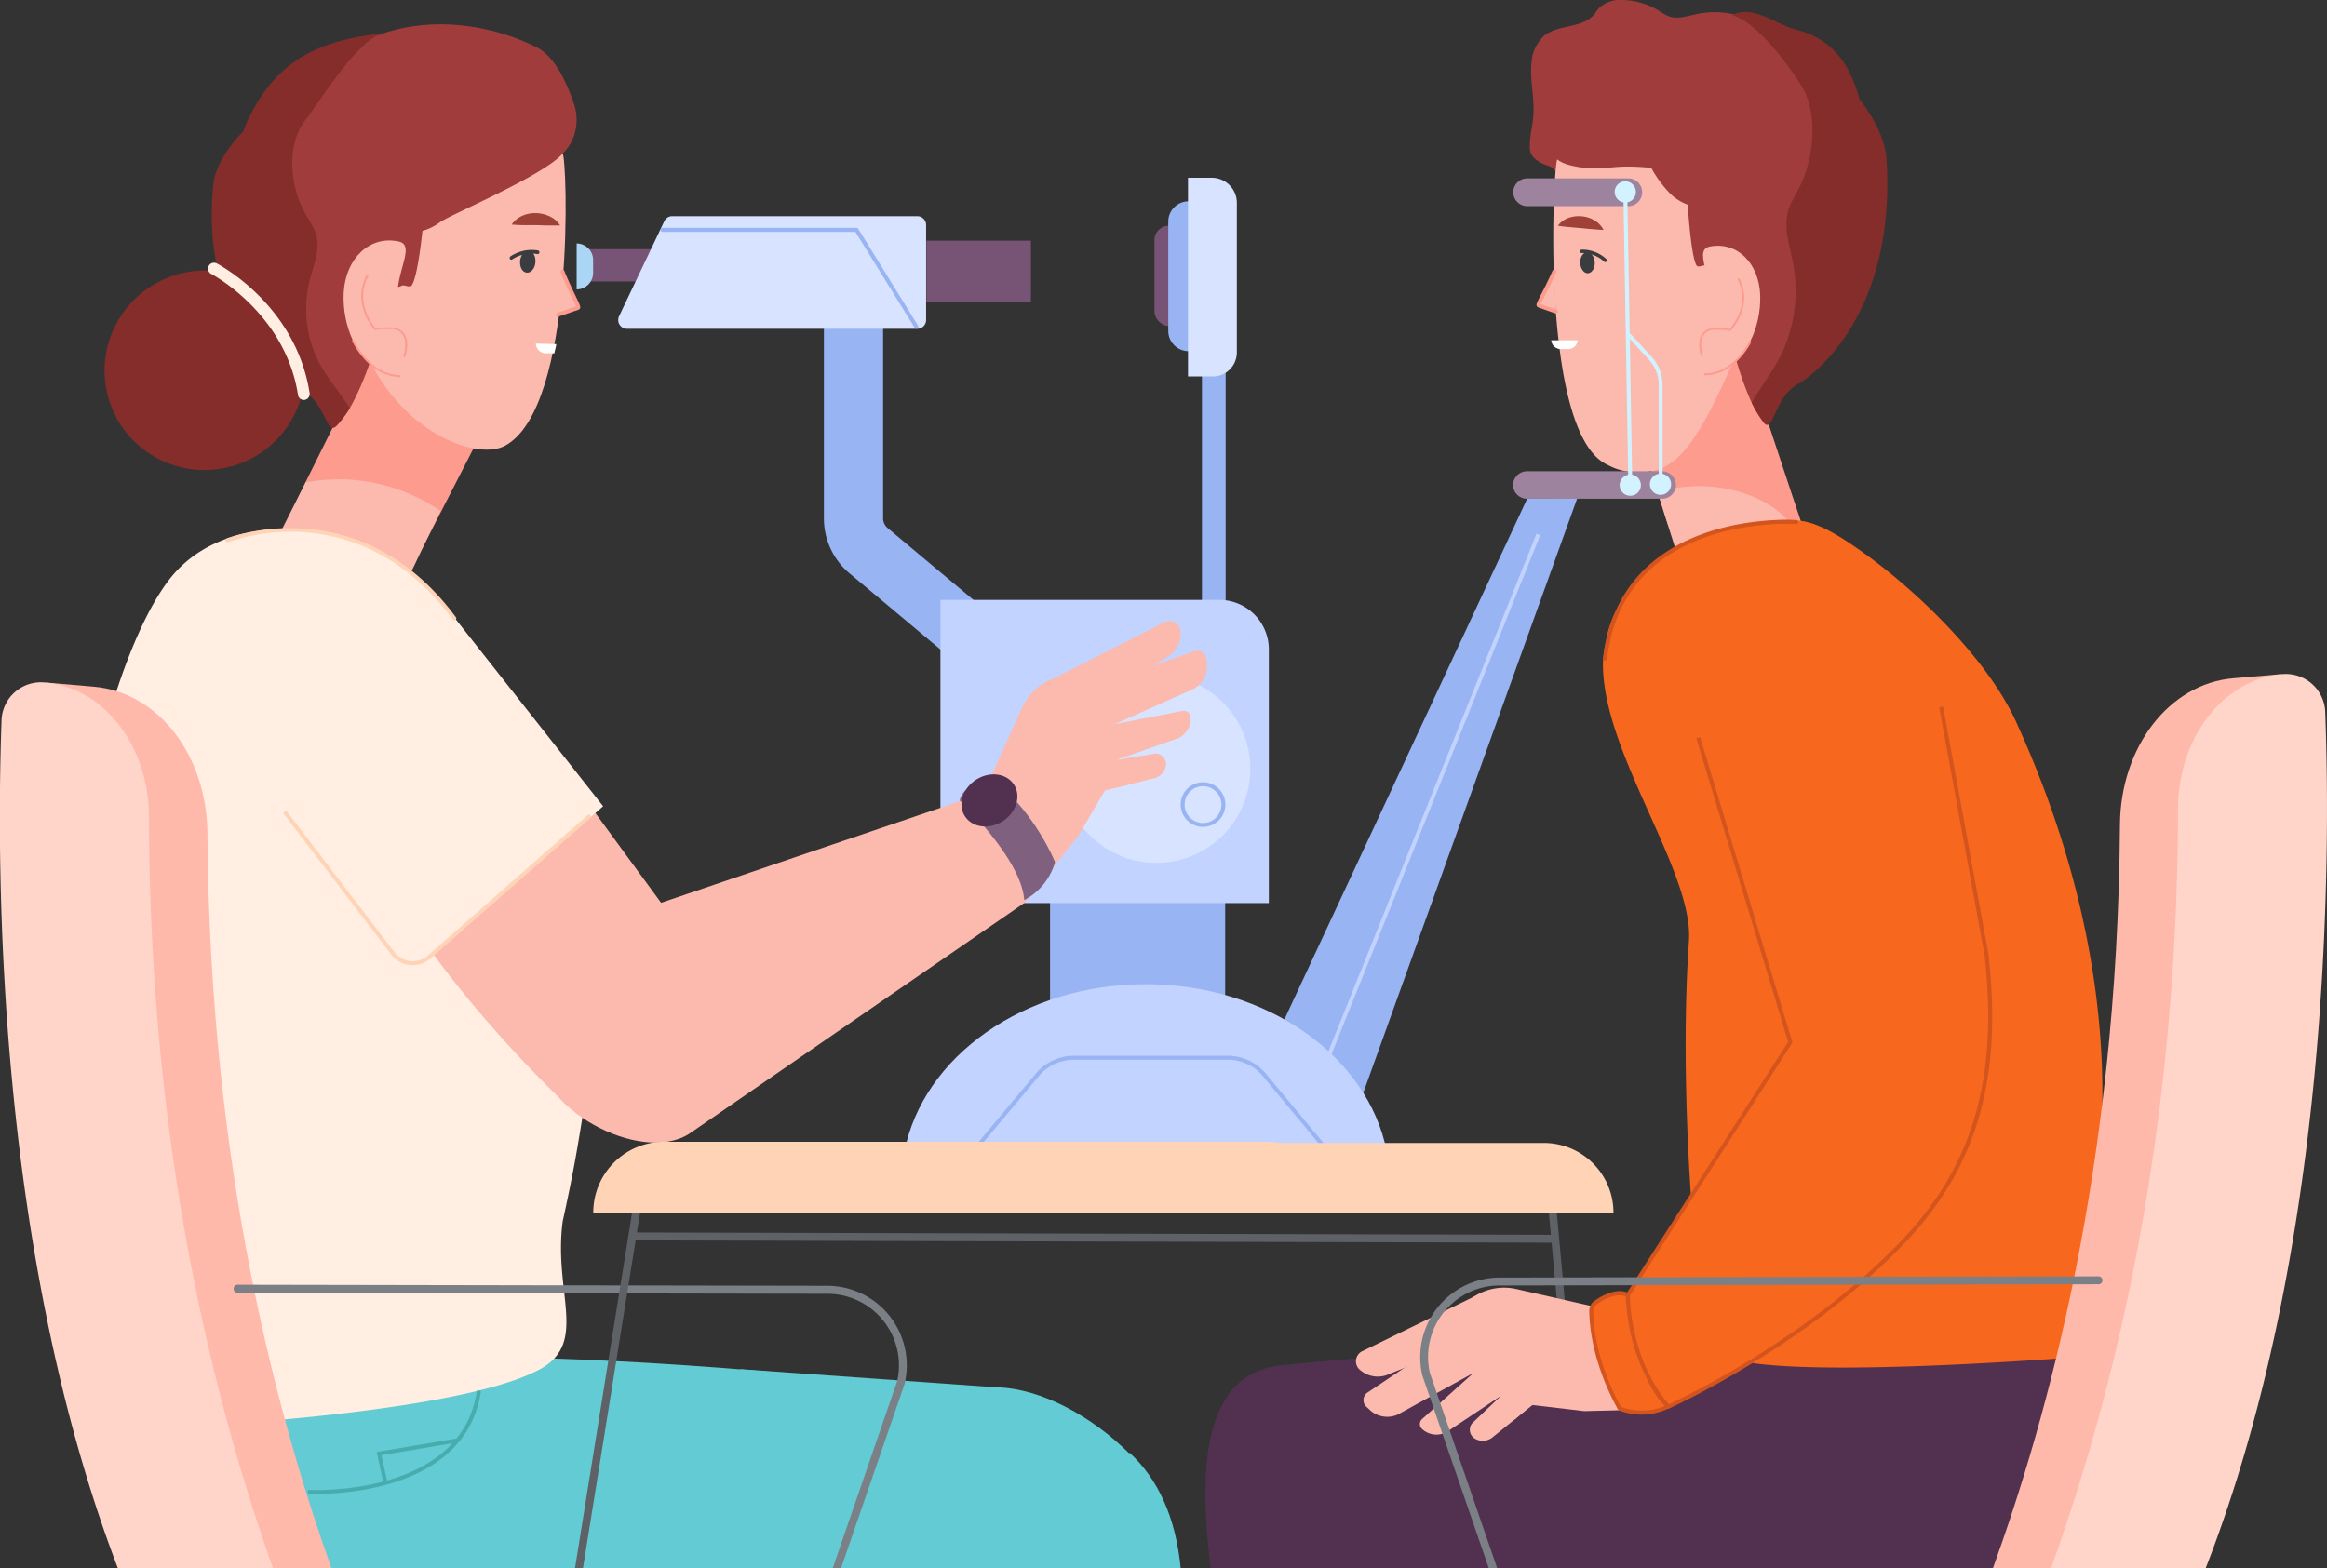
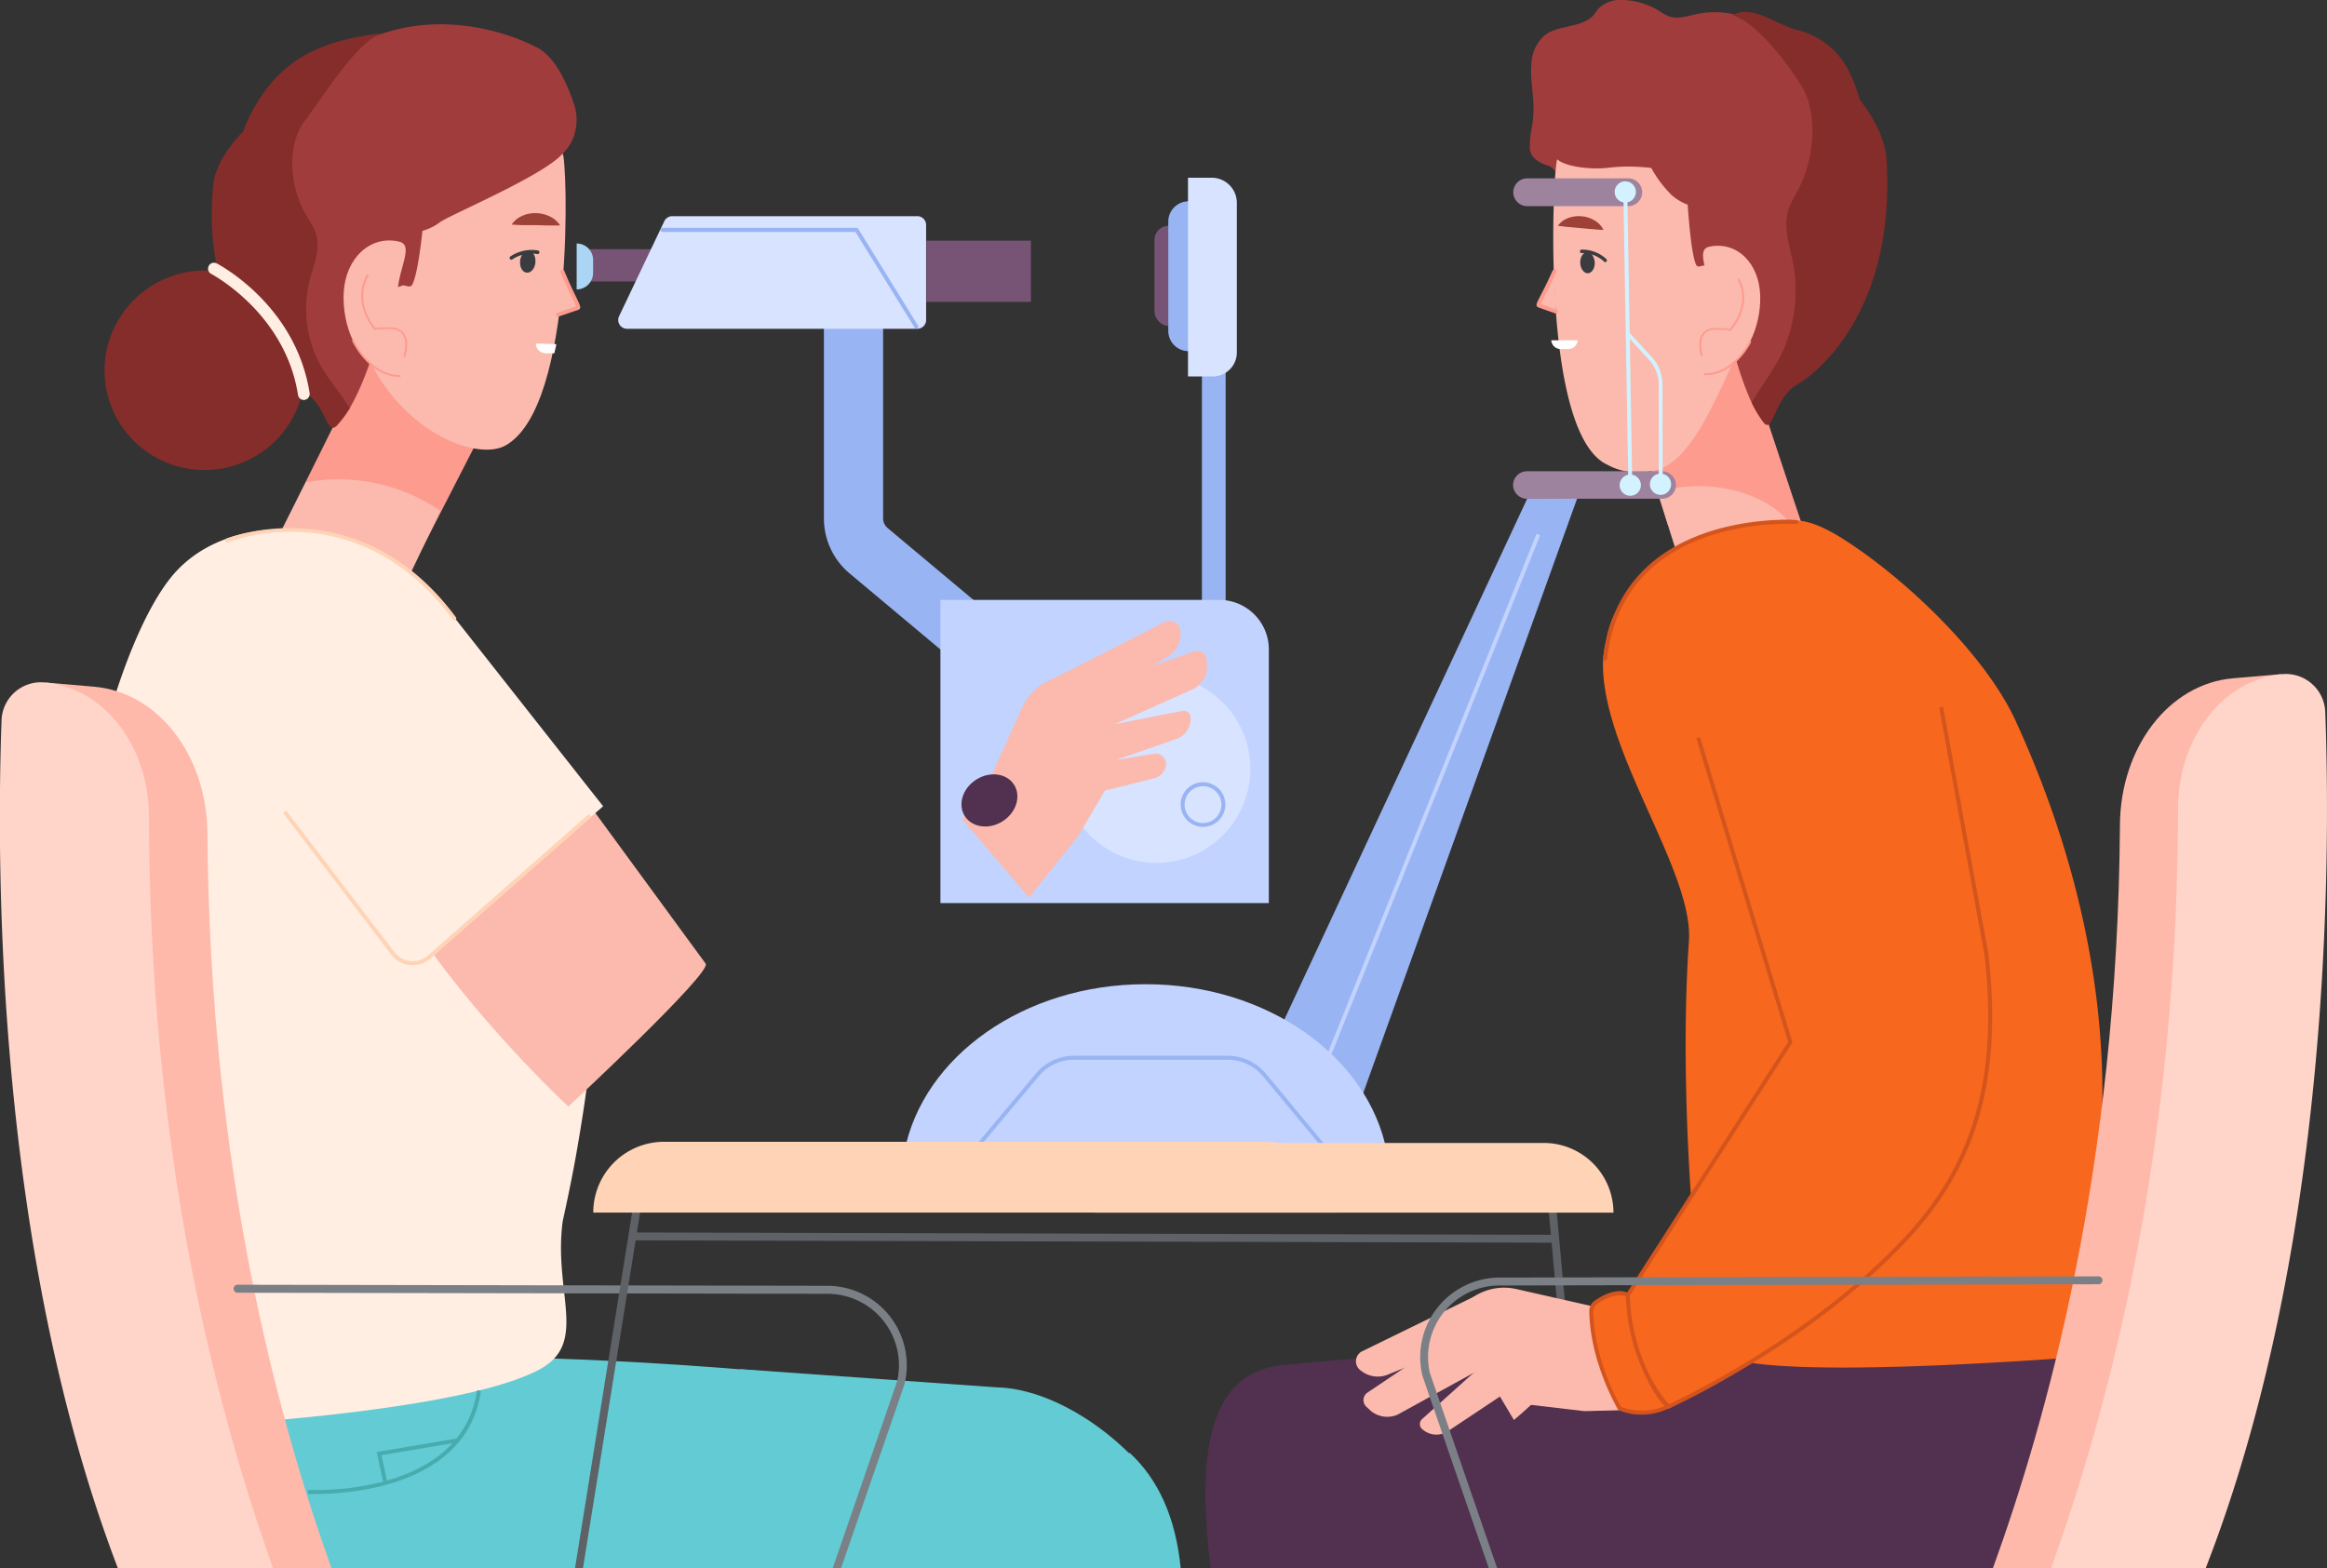
<svg xmlns="http://www.w3.org/2000/svg" id="_1" data-name="1" viewBox="0 0 438.76 295.75">
  <rect x="0" y="0" width="438.76" height="295.75" fill="#333333" stroke="none" />
  <defs>
    <style>.cls-1{fill:#99b4f2;}.cls-2{fill:#775476;}.cls-3{fill:#c2d3ff;}.cls-4{fill:#d7e3ff;}.cls-5{fill:#a03c3c;}.cls-6{fill:#fd9b8e;}.cls-7{fill:#fbbaad;}.cls-8{fill:#fff;}.cls-9{fill:#842d2a;}.cls-10{fill:#9e4137;}.cls-11{fill:#3a3c3f;}.cls-12{fill:#51314f;}.cls-13{fill:#62cbd3;}.cls-14{fill:#ffeee1;}.cls-15{fill:#7f617f;}.cls-16{fill:#ffb9ab;}.cls-17{fill:#ffd5ca;}.cls-18{fill:#48acaf;}.cls-19{fill:#7b8087;}.cls-20{fill:#ffd3b6;}.cls-21{fill:#5e6166;}.cls-22{fill:#f7671e;}.cls-23{fill:#d3541c;}.cls-24{fill:#9e839e;}.cls-25{fill:#d2f2ff;}.cls-26{fill:#abd5f4;}</style>
  </defs>
  <polygon class="cls-1" points="287.95 94.06 240.98 194.83 255.66 209.97 297.42 93.89 287.95 94.06" />
-   <rect class="cls-1" x="197.99" y="167.82" width="33.02" height="34.44" />
  <rect class="cls-1" x="226.63" y="68.01" width="4.47" height="48.67" />
  <rect class="cls-2" x="217.68" y="42.58" width="5.34" height="18.89" rx="2.67" />
  <path class="cls-1" d="M307.81,130.73h0a3.83,3.83,0,0,1-3.82-3.82V106.29a3.83,3.83,0,0,1,3.82-3.82h0a3.83,3.83,0,0,1,3.82,3.82v20.62A3.83,3.83,0,0,1,307.81,130.73Z" transform="translate(-83.71 -64.5)" />
  <path class="cls-1" d="M299.33,219.07l-55.41-46.41a13.53,13.53,0,0,1-4.86-10.41V123.37h11.16v38.88a2.4,2.4,0,0,0,.87,1.85l55.41,46.41Z" transform="translate(-83.71 -64.5)" />
  <path class="cls-3" d="M177.32,113.14H229.9a9.34,9.34,0,0,1,9.34,9.34v47.84a0,0,0,0,1,0,0H177.32a0,0,0,0,1,0,0V113.14A0,0,0,0,1,177.32,113.14Z" />
  <rect class="cls-2" x="109.33" y="47" width="20.65" height="6.09" />
  <circle class="cls-4" cx="218.03" cy="145.01" r="17.73" />
  <path class="cls-5" d="M186.85,94.85c4.49-.77,6.56-6.28,5.14-10.58-1.51-4.6-4-9.67-7.56-11.06,0,0-26.48-14.45-46.31,10.68l9,16.68Z" transform="translate(-83.71 -64.5)" />
  <path class="cls-6" d="M154.9,128.12c-.16.3-8,16.07-13.6,27.36,1.31,11.18,14.55,7.26,22,12.48l11-21.45C165.46,151.81,163.72,131.86,154.9,128.12Z" transform="translate(-83.71 -64.5)" />
  <path class="cls-7" d="M141.3,155.48c-2.61,5.25-4.76,9.53-5.45,10.83,1.68.56,3.48.53,5,1.32h0c6.25,3.2,11.54,8.13,16.37,13.17l6.52-13.66,3-6.3A34,34,0,0,0,141.3,155.48Z" transform="translate(-83.71 -64.5)" />
  <path class="cls-8" d="M139.59,121.61c0,.09,0,0,0,0Z" transform="translate(-83.71 -64.5)" />
  <path class="cls-7" d="M189.79,93.48c-5.47-3.48-7.12-2.31-10.34-1.69-7.92,1.54-10.83,8.91-19.82,10-7.37.89-14.34-1.16-16.56.53-4.41,3.36-4.31,26.14-4.51,27.23,0,0,10.63.14,12.64,1.79l2.43,1.63c7,13.61,20.26,18.36,25.35,15.57C192.32,141.23,190.67,94.05,189.79,93.48Z" transform="translate(-83.71 -64.5)" />
  <path class="cls-5" d="M190.4,92c-.75-3.14-19.47-8.15-22.14-8.22-1.73,0-3.43.78-5.16.71-2-.09-3.74-1.3-5.48-2.39-1.06-.66-4.59-5.35-5.7-5.92-4.35.94-12.67,5.37-15.58,9.45-3.27,4.57,2.07,13.59,4.58,18.75.74,1.52,1.77,2.87,2.16,4.58.64,2.77-.54,5.65-1.21,8.43a23.68,23.68,0,0,0,1.41,15.1c1.52,3.27,4.49,6.11,6.26,9.19,2.71-4.59,5.3-12.12,5.06-14.28-.42-3.72-1-5.43,1.12-8.13,1.34-1.69,1.95,0,3.73-.88.57-.27,1.52.49,1.91-.09,1-1.52,1.76-8,2-10.26a10,10,0,0,0,3.34-1.65C168.91,104.78,191.24,95.53,190.4,92Z" transform="translate(-83.71 -64.5)" />
  <path class="cls-9" d="M142.09,117.4c.71-2.79,2-5.66,1.29-8.44-.43-1.71-1.54-3.06-2.34-4.58-2.71-5.16-3.29-12.63.22-17.2,3.13-4.07,10.08-15.5,14.76-16.42C144.48,72,136.86,75.48,131.59,84.9a25.19,25.19,0,0,0-2,4.37c-2.92,2.9-5.33,6.78-5.66,10-2.8,27.61,15,38,16.57,38.8,4.78,2.36,4.65,8.69,6.67,6.75a20,20,0,0,0,2.5-3.32c-1.91-3.09-4.35-5.74-6-9A22.16,22.16,0,0,1,142.09,117.4Z" transform="translate(-83.71 -64.5)" />
  <path class="cls-7" d="M159.59,123.61c3.43,5.88-.71,11.08-4.56,10s-6.88-7.62-6.51-14,4.92-10.76,10.37-9.56C162.8,110.84,156.42,118.17,159.59,123.61Z" transform="translate(-83.71 -64.5)" />
  <path class="cls-6" d="M159.11,135.61h0c-6-.15-8.94-6.7-9-6.77a.18.18,0,0,1,.09-.24.19.19,0,0,1,.25.09c0,.06,2.92,6.41,8.64,6.55a.19.19,0,0,1,.18.19A.19.19,0,0,1,159.11,135.61Z" transform="translate(-83.71 -64.5)" />
  <path class="cls-6" d="M159.91,131.83h0a.19.19,0,0,1-.13-.23,7.52,7.52,0,0,0,.34-2.41,2.91,2.91,0,0,0-.92-2.06,3.09,3.09,0,0,0-2.24-.55c-.27,0-.54,0-.82,0a5.41,5.41,0,0,0-1.62.14.16.16,0,0,1-.18,0s-4.5-4.88-1.49-10.35a.19.19,0,0,1,.33.18c-2.67,4.85.8,9.19,1.35,9.84a5.84,5.84,0,0,1,1.61-.13c.27,0,.54,0,.8,0a3.45,3.45,0,0,1,2.5.63,3.29,3.29,0,0,1,1.05,2.33,7.63,7.63,0,0,1-.36,2.53A.17.17,0,0,1,159.91,131.83Z" transform="translate(-83.71 -64.5)" />
  <path class="cls-7" d="M189.78,115.74c1.79,4.36,3.21,6.58,2.94,6.78a.93.93,0,0,1-.27.12c-1.11.36-2.42.84-3.53,1.19Z" transform="translate(-83.71 -64.5)" />
  <path class="cls-6" d="M188.92,124.2a.38.38,0,0,1-.35-.25.37.37,0,0,1,.24-.47l1.75-.6,1.77-.59h0c-.1-.29-.39-.89-.7-1.52-.53-1.09-1.33-2.74-2.2-4.88a.36.36,0,0,1,.2-.48.37.37,0,0,1,.49.2c.86,2.11,1.63,3.69,2.18,4.83.82,1.7,1,2.1.63,2.39a1.44,1.44,0,0,1-.38.18c-.55.17-1.15.38-1.75.59l-1.77.6Zm3.46-1.77h0Z" transform="translate(-83.71 -64.5)" />
  <path class="cls-10" d="M180.19,106.85a4.62,4.62,0,0,1,2-1.65,5.88,5.88,0,0,1,2.58-.5,6.19,6.19,0,0,1,2.55.59,4.67,4.67,0,0,1,2,1.73c-.92,0-1.68,0-2.44,0l-2.15-.06c-.7,0-1.4,0-2.14,0S181.12,106.93,180.19,106.85Z" transform="translate(-83.71 -64.5)" />
  <path class="cls-11" d="M182.1,112.64a1.42,1.42,0,0,1,1.29-.87c.8.07,1.36,1.06,1.27,2.21s-.82,2-1.62,1.94-1.36-1-1.26-2.2c0-.06,0-.11,0-.16A3.82,3.82,0,0,1,182.1,112.64Z" transform="translate(-83.71 -64.5)" />
  <path class="cls-11" d="M185.16,112.42a.28.28,0,0,1-.13,0,6.6,6.6,0,0,0-4.73,1,.3.3,0,0,1-.44-.08.35.35,0,0,1,.08-.47,7.17,7.17,0,0,1,5.22-1.13.33.33,0,0,1,.25.4A.35.35,0,0,1,185.16,112.42Z" transform="translate(-83.71 -64.5)" />
  <path class="cls-8" d="M184.74,129.3l3.87.1c-.1.58-.26,1.15-.38,1.73h-.1l-1.6,0A1.9,1.9,0,0,1,184.74,129.3Z" transform="translate(-83.71 -64.5)" />
  <ellipse class="cls-9" cx="122.33" cy="134.32" rx="18.91" ry="18.81" transform="translate(-118.7 -21.05) rotate(-17.66)" />
  <path class="cls-12" d="M285.33,360.25c-.9-9.78-4.31-17-9.65-22l-21.88,22Z" transform="translate(-83.71 -64.5)" />
  <path class="cls-13" d="M253.05,360.25c1.89-17.25,1-34.5-13.58-36-74.58-7.71-131.68-2-131.68-2s-3.2,20,3.54,38Z" transform="translate(-83.71 -64.5)" />
  <path class="cls-14" d="M188.36,222.83c-6.22-14.67-12.12-38.51-27.64-51-11.18-9-34.49-11.77-45.08,1.95-8.29,10.73-14.88,35.32-15.87,48.14-1.32,17,1.43,21.51,3.29,34.07,1.09,1.24,2.19,2.42,3.33,3.53a141.86,141.86,0,0,1-3.63,33.68h.36c-.07,4.92-1.16,10.36-1.31,13.61-.3,6.36,13.29,26.32,18.1,26.67,0,0,50-2.43,65.45-10.66,9.44-5,2.64-14.49,4.45-28,.86-3.89,1.68-7.85,2.41-11.86,1-5.61,1.91-11.33,2.6-17.09.85-1.49,1.66-3,2.39-4.59C199.74,236.65,197.81,245.1,188.36,222.83Z" transform="translate(-83.71 -64.5)" />
  <path class="cls-13" d="M296.69,338.48l-.1.1c-6.8-6.77-16.44-12.25-25-12.43l-48.24-3.43-24.82,37.53h107.8C305.39,350.58,302,343.38,296.69,338.48Z" transform="translate(-83.71 -64.5)" />
  <path class="cls-3" d="M345.19,281.7c-3.49-17.9-22.52-31.58-45.48-31.58s-42,13.68-45.47,31.58Z" transform="translate(-83.71 -64.5)" />
  <path class="cls-7" d="M216.76,246.24,189.5,209l-29,28.3c12.29,19.17,30.38,35.89,30.38,35.89S218.06,247.91,216.76,246.24Z" transform="translate(-83.71 -64.5)" />
  <path class="cls-7" d="M277.74,233.81l9.31-11.7,5.61-9.58L287.41,192a10.39,10.39,0,0,0-11,6l-7.05,15.62L265.11,219Z" transform="translate(-83.71 -64.5)" />
  <path class="cls-7" d="M290.7,202.51,288,194.84l1.62-.81,19.3-6.69a1.71,1.71,0,0,1,2.26,1.46l.12,1.13a4.87,4.87,0,0,1-2.49,4.47Z" transform="translate(-83.71 -64.5)" />
  <path class="cls-7" d="M290.52,201.73l16.16-3.15a1.28,1.28,0,0,1,1.51,1.11,4,4,0,0,1-2.44,4.08l-13.29,4.65Z" transform="translate(-83.71 -64.5)" />
  <polygon class="cls-7" points="205.79 131.17 206.23 132.25 206.22 132.25 205.79 131.17" />
  <path class="cls-7" d="M303.36,181.8a2.12,2.12,0,0,1,2.95,1.85v.14a5.07,5.07,0,0,1-2.72,4.73l-13.65,8.23-.44-1.08.43,1.08h0l6.44,15.75s-2.19.52-4.59.93l-10.74-20.29Z" transform="translate(-83.71 -64.5)" />
  <path class="cls-7" d="M292.47,208.13l9.08-1.52a2,2,0,0,1,2,2.28,2.93,2.93,0,0,1-2.17,2.38l-10.28,2.56-.63-1.11Z" transform="translate(-83.71 -64.5)" />
-   <path class="cls-7" d="M268.84,215.09c-1.82-2.26-1.73-.7-4.62.68l-56.31,19.15s-20.78,11.2-22.56,27.2c-1.22,11,19,22.16,28.3,16.22L276.55,235c3.11-2.3,1.48-6-.48-8.84Z" transform="translate(-83.71 -64.5)" />
-   <path class="cls-15" d="M264.67,215.48s11.63,10.91,12.16,18.78a11.71,11.71,0,0,0,5.81-7.16s-3.69-9.28-11.45-15.32a2,2,0,0,0-1.88-.25C267.6,212.08,265,213.42,264.67,215.48Z" transform="translate(-83.71 -64.5)" />
  <path class="cls-16" d="M121.73,360.25H146.2c-9.95-27.93-22.94-74.86-23.38-138.6-.1-14.68-9.27-26.6-21.39-27.64l-9.05-.78,14.88,123Z" transform="translate(-83.71 -64.5)" />
  <path class="cls-17" d="M135.18,360.25c-10.06-28.36-23.27-76.31-23.38-141.59,0-13.51-8.52-24.49-19.68-25.45A7.43,7.43,0,0,0,84,200.35c-1,28.19-1,99.87,21.93,159.9Z" transform="translate(-83.71 -64.5)" />
  <path class="cls-18" d="M143.25,346.26c-.92,0-1.45,0-1.49,0l0-.75c.29,0,28.93,1.51,31.9-18.8l.74.11C171.78,345,149.3,346.26,143.25,346.26Z" transform="translate(-83.71 -64.5)" />
  <polygon class="cls-18" points="72.24 279.42 71.03 273.85 86.07 271.3 86.2 272.04 71.92 274.45 72.97 279.26 72.24 279.42" />
  <path class="cls-19" d="M128.5,308.31l111.23.2A13.48,13.48,0,0,1,252.87,325l-12.14,35.23h1.57l12-34.79a.14.14,0,0,0,0-.07A15,15,0,0,0,239.73,307l-111.23-.2h0a.74.74,0,0,0-.74.74A.75.75,0,0,0,128.5,308.31Z" transform="translate(-83.71 -64.5)" />
  <path class="cls-19" d="M253.59,325.22h0Z" transform="translate(-83.71 -64.5)" />
  <path class="cls-14" d="M163.61,246.24l33.82-29.68-27.92-35.43-26.95,21.28S135.66,229,163.61,246.24Z" transform="translate(-83.71 -64.5)" />
  <path class="cls-1" d="M264.83,285.09l-.57-.47L279,267a9.34,9.34,0,0,1,7.2-3.38h29a9.34,9.34,0,0,1,7.21,3.39l14.43,17.37-.57.47-14.43-17.37a8.62,8.62,0,0,0-6.64-3.11h-29a8.6,8.6,0,0,0-6.63,3.11Z" transform="translate(-83.71 -64.5)" />
  <path class="cls-20" d="M169.41,181.5a.36.36,0,0,1-.3-.15c-9.33-12.64-20.35-15.93-28-16.47a35.7,35.7,0,0,0-14.39,1.87.38.38,0,0,1-.49-.21.37.37,0,0,1,.21-.48c.24-.1,25-9.78,43.23,14.85a.37.37,0,0,1-.3.59Z" transform="translate(-83.71 -64.5)" />
  <path class="cls-21" d="M193.63,360.25l10.87-67.67a.75.75,0,0,0-.62-.85.73.73,0,0,0-.85.62l-10.9,67.9Z" transform="translate(-83.71 -64.5)" />
  <path class="cls-21" d="M376.46,298.87h0L203,298.43a.75.75,0,0,1,0-1.49h0l173.45.44a.75.75,0,1,1,0,1.49Z" transform="translate(-83.71 -64.5)" />
  <path class="cls-21" d="M383.36,360.25l-6.13-67.2a.74.74,0,1,0-1.48.14l6.11,67.06Z" transform="translate(-83.71 -64.5)" />
  <path class="cls-20" d="M290.17,293.2h97.76a13.14,13.14,0,0,0-13.15-13.14H290.17Z" transform="translate(-83.71 -64.5)" />
  <path class="cls-20" d="M195.57,293.19H335.74a13.35,13.35,0,0,0-13.35-13.35H208.91a13.35,13.35,0,0,0-13.34,13.35Z" transform="translate(-83.71 -64.5)" />
  <path class="cls-5" d="M403.63,67.15c-1.72.37-3.51,1-5.17.46a10.83,10.83,0,0,1-2-1.11,13.89,13.89,0,0,0-6.57-2A6,6,0,0,0,385.22,66c-.38.41-.67.89-1,1.31-2.3,2.58-6.67,1.75-9.35,3.92a7.55,7.55,0,0,0-2.4,5.14c-.32,3.15.54,6.32.37,9.49s-.68,3.4-.68,6.55c0,2,2.28,3,3.39,3.32,1.69.42,3.27,4.23,5,4.57a17.15,17.15,0,0,0,7.19.33c4.73-1.07,8-5.58,12.47-7.43,2.93-1.21,6.2-1.2,9.26-2s6.22-2.85,6.72-6A20.77,20.77,0,0,0,416,81a4.54,4.54,0,0,1,1.29-3.79A14,14,0,0,0,418.93,76c2.13-2.35-1.76-6-3.63-7A16.64,16.64,0,0,0,403.63,67.15Z" transform="translate(-83.71 -64.5)" />
  <path class="cls-6" d="M398.22,163.51,393,146.73c7.54,6.12,10-16.37,18.74-18.74.15.45,11.26,34.22,12.73,38.34-1.64.31-3.32,0-4.88.6C408.58,171.06,404.1,170.21,398.22,163.51Z" transform="translate(-83.71 -64.5)" />
  <path class="cls-7" d="M396.24,157.31c13.06-3.81,25.46,2.8,26.35,9a80.26,80.26,0,0,0-20.1,10.83Z" transform="translate(-83.71 -64.5)" />
  <path class="cls-8" d="M424,122.45c0,.08,0,0,0,0Z" transform="translate(-83.71 -64.5)" />
  <path class="cls-7" d="M386.87,152.19a11.07,11.07,0,0,0,4.38,1.32h2a9.62,9.62,0,0,0,4.2-.9c5.36-2.64,9.27-11.6,13-19.73l2.33-1.49c1.95-1.52,12-1.4,12-1.4-.16-1,.54-22.64-3.53-25.93-2.06-1.66-10.86-5.74-17.8-6.77-8.45-1.24-11.83-1.7-16.62-1.14-3.07.36-7.88-.17-9.46-1.57C376.63,93.93,373.73,146.38,386.87,152.19Zm15.74-17c.05.24.09.47.12.71C402.69,135.65,402.66,135.41,402.61,135.18Z" transform="translate(-83.71 -64.5)" />
  <path class="cls-5" d="M392.23,82.13c.79-3.45,3.21-6,5.72-6,1.64,0,3.22,1,4.86.92,1.85,0,3.56-1.34,5.24-2.49,1-.7,4.48-5.8,5.54-6.39,4.08,1.15,11.81,6.28,14.46,10.87,3,5.14-2.32,15-4.83,20.6a27,27,0,0,0-2.16,5c-.68,3,.36,6.26.92,9.36a30.3,30.3,0,0,1-1.73,16.65c-1.53,3.58-4.41,6.63-6.16,10-2.44-5.14-4.68-13.54-4.39-15.93.49-4.09,1.11-6-.85-9-1.22-1.9-1.84-.08-3.5-1.07-.53-.32-1.45.5-1.8-.16-.91-1.7-1.44-8.86-1.63-11.39a9.33,9.33,0,0,1-3.12-1.91,21.81,21.81,0,0,1-4.87-7.46C392.43,90.27,391.33,86,392.23,82.13Z" transform="translate(-83.71 -64.5)" />
  <path class="cls-9" d="M421.77,114c-.6-3.1-1.72-6.31-1-9.36.45-1.88,1.54-3.34,2.33-5,2.7-5.63,3.44-13.87.25-19-2.85-4.59-8.66-12.13-13.05-13.28,4.1-2.12,8.29,1.92,12.59,2.87a14.72,14.72,0,0,1,9.65,8.16,26.44,26.44,0,0,1,1.8,4.88c2.68,3.29,4.86,7.65,5.08,11.22,1.9,30.6-15.21,41.65-16.68,42.44-4.57,2.48-4.62,9.49-6.48,7.29a21,21,0,0,1-2.27-3.74c1.88-3.36,4.26-6.22,5.9-9.8A28.2,28.2,0,0,0,421.77,114Z" transform="translate(-83.71 -64.5)" />
  <path class="cls-7" d="M405.08,123.87c-3.39,5.5.38,10.53,4,9.57s6.7-7.07,6.52-13.17S411.28,110,406.1,111C402.39,111.69,408.22,118.78,405.08,123.87Z" transform="translate(-83.71 -64.5)" />
  <path class="cls-6" d="M405.22,135.27a.19.19,0,1,1,0-.37c5.4,0,8.29-5.94,8.32-6a.2.2,0,0,1,.25-.09.2.2,0,0,1,.09.25C413.85,129.12,410.85,135.27,405.22,135.27Z" transform="translate(-83.71 -64.5)" />
  <path class="cls-6" d="M404.57,131.67a.19.19,0,0,1-.18-.14,7.29,7.29,0,0,1-.27-2.42,3.12,3.12,0,0,1,1.06-2.18,3.17,3.17,0,0,1,2.38-.54l.75,0a6,6,0,0,1,1.52.16c.55-.62,3.92-4.65,1.53-9.29a.19.19,0,0,1,.08-.25.2.2,0,0,1,.26.08c2.7,5.26-1.64,9.75-1.68,9.8a.17.17,0,0,1-.19,0,5.41,5.41,0,0,0-1.52-.17l-.78,0a2.92,2.92,0,0,0-2.12.46,2.75,2.75,0,0,0-.92,1.93,7.13,7.13,0,0,0,.26,2.29.17.17,0,0,1-.13.22Z" transform="translate(-83.71 -64.5)" />
  <path class="cls-7" d="M376.78,115.7c-1.8,4.1-3.2,6.16-2.95,6.36a.77.77,0,0,0,.26.12l3,1.06Z" transform="translate(-83.71 -64.5)" />
  <path class="cls-6" d="M377.11,123.61l-.13,0-1.49-.52-1.53-.54a1,1,0,0,1-.36-.18c-.37-.29-.17-.67.65-2.27.56-1.07,1.32-2.55,2.19-4.53a.38.38,0,0,1,.49-.19.36.36,0,0,1,.19.49c-.88,2-1.68,3.55-2.21,4.57-.29.58-.58,1.13-.69,1.41l1.52.53,1.49.52a.38.38,0,0,1-.12.73Z" transform="translate(-83.71 -64.5)" />
  <path class="cls-10" d="M386.05,107.85c-.89,0-1.6-.11-2.3-.15s-1.35-.13-2-.18l-2-.18c-.71-.06-1.43-.13-2.29-.27a4.16,4.16,0,0,1,2-1.47,5.71,5.71,0,0,1,2.46-.31,5.58,5.58,0,0,1,2.39.75A4.38,4.38,0,0,1,386.05,107.85Z" transform="translate(-83.71 -64.5)" />
  <path class="cls-11" d="M384.12,112.94a1.32,1.32,0,0,0-1.2-.85c-.75,0-1.31,1-1.25,2.06s.72,1.93,1.47,1.88,1.32-1,1.26-2.06a.78.78,0,0,1,0-.16A3.59,3.59,0,0,0,384.12,112.94Z" transform="translate(-83.71 -64.5)" />
  <path class="cls-11" d="M381.79,112.22l.12,0a6.17,6.17,0,0,1,4.27,1.62.29.29,0,0,0,.43,0,.35.35,0,0,0,0-.46,6.67,6.67,0,0,0-4.71-1.8.31.31,0,0,0-.28.34A.32.32,0,0,0,381.79,112.22Z" transform="translate(-83.71 -64.5)" />
  <path class="cls-8" d="M381.18,128.68a1.8,1.8,0,0,1-1.74,1.66h-1.5a1.8,1.8,0,0,1-1.74-1.66Z" transform="translate(-83.71 -64.5)" />
  <path class="cls-12" d="M395.92,360.25V318.44c-17.84.49-36.45,1.51-54.52,3.38-15.22,1.58-15.52,20.41-13.3,38.43Z" transform="translate(-83.71 -64.5)" />
  <path class="cls-12" d="M479.73,360.25c7.43-18.37,4.06-39.35,4.06-39.35S399.88,314.27,325.3,322c-15.18,1.57-15.52,20.29-13.32,38.26Z" transform="translate(-83.71 -64.5)" />
  <path class="cls-22" d="M402.16,242c.92-13.18-16.37-35.54-16.21-52.47a22,22,0,0,1,.63-4.38,18.46,18.46,0,0,1,2-5.72c6.32-10.06,22.91-18.24,34.79-16.68,2.86.37,6.29,2.33,8.8,4,11.33,7.45,25.85,21.26,31.58,33.67,7,15.27,17.31,42.69,16.31,74.79l-1.21,11c1.67,4.63,5.23,32,.78,33.91,0,0-48.88,4.1-66.17,1.35-10.57-1.69-8.07-5-9.61-17.08C402.65,295.29,400.47,266.09,402.16,242Z" transform="translate(-83.71 -64.5)" />
  <path class="cls-22" d="M422.39,162.94s-32.75-2.51-36,25.76Z" transform="translate(-83.71 -64.5)" />
  <path class="cls-23" d="M386.35,189.08h-.05a.36.36,0,0,1-.32-.41c3.29-28.31,36.11-26.11,36.44-26.09a.37.37,0,0,1,.34.4.38.38,0,0,1-.4.35c-.32,0-32.43-2.16-35.64,25.43A.38.38,0,0,1,386.35,189.08Z" transform="translate(-83.71 -64.5)" />
  <path class="cls-7" d="M397.4,330.25l-14.95.39-11-1.29-13.28-16.57a10.42,10.42,0,0,1,11.43-5.17l16.71,3.78,6.9-.14Z" transform="translate(-83.71 -64.5)" />
  <path class="cls-7" d="M364.6,321.75l-4.48-6.81-1.62.81-16.95,11.39a1.71,1.71,0,0,0-.2,2.68l.83.77a4.85,4.85,0,0,0,5.07.7Z" transform="translate(-83.71 -64.5)" />
  <path class="cls-7" d="M364.09,321.14l-12.25,11a1.27,1.27,0,0,0,0,1.87,4,4,0,0,0,4.73.51l11.71-7.81Z" transform="translate(-83.71 -64.5)" />
  <polygon class="cls-7" points="276.15 252.18 276.74 253.18 276.75 253.18 276.15 252.18" />
  <path class="cls-7" d="M340.44,319.4a2.12,2.12,0,0,0-.3,3.47l.11.08a5.08,5.08,0,0,0,5.42.68l14.78-5.95-.59-1,.6,1h0l8.7,14.63s1.74-1.44,3.51-3.12l-9.74-20.78Z" transform="translate(-83.71 -64.5)" />
-   <path class="cls-7" d="M368,326.55l-6.68,6.34a1.94,1.94,0,0,0,.6,3,2.92,2.92,0,0,0,3.21-.31l8.23-6.66-.5-1.17Z" transform="translate(-83.71 -64.5)" />
  <path class="cls-22" d="M390.62,308.77s1.71,15.86,7.68,21a11.72,11.72,0,0,1-9.21.33s-5.19-8.53-5.35-18.37a2,2,0,0,1,.94-1.65C386.14,309.07,388.81,307.76,390.62,308.77Z" transform="translate(-83.71 -64.5)" />
  <path class="cls-23" d="M393.22,331.3a11.17,11.17,0,0,1-4.27-.83l-.12-.05-.06-.1c0-.09-5.24-8.74-5.4-18.56a2.35,2.35,0,0,1,1.09-2c1.88-1.32,4.53-2.37,6.34-1.35l.17.09,0,.19c0,.16,1.77,15.77,7.55,20.78l.41.35-.48.26A12,12,0,0,1,393.22,331.3Zm-3.88-1.47a11.36,11.36,0,0,0,8.29-.15c-5.38-5.25-7.14-18.77-7.36-20.67-1.52-.69-3.82.3-5.38,1.4a1.64,1.64,0,0,0-.78,1.34C384.26,320.79,388.76,328.82,389.34,329.83Z" transform="translate(-83.71 -64.5)" />
  <path class="cls-22" d="M449.71,197.83l8.54,46.6c2.58,22.34-1.74,39.36-15.21,53.74-18.74,20-44.74,31.62-44.74,31.62s-7.14-6.94-7.68-21l30.65-47.72L403.9,203.62Z" transform="translate(-83.71 -64.5)" />
  <path class="cls-23" d="M398.22,330.23l-.18-.17c-.07-.07-7.25-7.21-7.79-21.27v-.12L420.87,261l-17.32-57.27.71-.21,17.42,57.6-.09.14L391,308.88c.51,12.45,6.3,19.29,7.39,20.46,2.65-1.23,26.85-12.72,44.38-31.42,13.1-14,17.76-30.47,15.11-53.45l-8.53-46.57.73-.13,8.54,46.59c2.68,23.24-2,39.91-15.31,54.07-18.58,19.82-44.6,31.58-44.86,31.7Z" transform="translate(-83.71 -64.5)" />
  <path class="cls-16" d="M483.94,360.25l15-45.61,14.88-123-9,.78c-12.12,1-21.29,13-21.39,27.65-.44,65-13.93,112.44-23.94,140.16Z" transform="translate(-83.71 -64.5)" />
  <path class="cls-17" d="M499.6,360.25c23.5-60.35,23.59-133,22.54-161.47a7.44,7.44,0,0,0-8.08-7.14c-11.16,1-19.65,11.94-19.68,25.46-.11,66.49-13.82,115-23.94,143.15Z" transform="translate(-83.71 -64.5)" />
  <path class="cls-19" d="M351.89,323.9l12.53,36.35H366l-12.68-36.8a13.48,13.48,0,0,1,13.14-16.51l112.84-.23a.75.75,0,1,0,0-1.49h0l-112.84.23a15,15,0,0,0-14.58,18.38A.19.19,0,0,0,351.89,323.9Z" transform="translate(-83.71 -64.5)" />
  <path class="cls-20" d="M161.55,246.52a4.53,4.53,0,0,1-.52,0,5,5,0,0,1-3.55-2l-20.39-26.69.59-.45,20.39,26.69a4.36,4.36,0,0,0,6.34.63L194.77,218l.49.56L164.9,245.25A5,5,0,0,1,161.55,246.52Z" transform="translate(-83.71 -64.5)" />
  <path class="cls-24" d="M397.1,158.56H371.66A2.62,2.62,0,0,1,369,156h0a2.63,2.63,0,0,1,2.62-2.62H397.1a2.63,2.63,0,0,1,2.62,2.62h0A2.62,2.62,0,0,1,397.1,158.56Z" transform="translate(-83.71 -64.5)" />
  <path class="cls-24" d="M390.73,103.38H371.66a2.63,2.63,0,0,1-2.62-2.62h0a2.63,2.63,0,0,1,2.62-2.62h19.07a2.63,2.63,0,0,1,2.62,2.62h0A2.63,2.63,0,0,1,390.73,103.38Z" transform="translate(-83.71 -64.5)" />
  <rect class="cls-25" x="390.26" y="100.25" width="0.74" height="56.4" transform="translate(-85.84 -57.82) rotate(-0.98)" />
  <path class="cls-4" d="M256.67,126.51H201.94a1.66,1.66,0,0,1-1.5-2.38l8.5-17.86a1.68,1.68,0,0,1,1.51-1h46.22a1.66,1.66,0,0,1,1.66,1.66v17.86A1.66,1.66,0,0,1,256.67,126.51Z" transform="translate(-83.71 -64.5)" />
  <path class="cls-26" d="M192.44,119.08h0v-8.66h0a3.1,3.1,0,0,1,3.1,3.1V116A3.1,3.1,0,0,1,192.44,119.08Z" transform="translate(-83.71 -64.5)" />
  <path class="cls-4" d="M224,33.52h4.47a4.74,4.74,0,0,1,4.74,4.74V66.49A4.53,4.53,0,0,1,228.66,71H224a0,0,0,0,1,0,0V33.52A0,0,0,0,1,224,33.52Z" />
  <path class="cls-25" d="M390.16,102.7h0a2,2,0,0,1-2-2h0a2,2,0,0,1,2-2h0a2,2,0,0,1,2,2h0A2,2,0,0,1,390.16,102.7Z" transform="translate(-83.71 -64.5)" />
  <path class="cls-25" d="M391.1,158h0a2,2,0,0,1-2-2h0a2,2,0,0,1,2-2h0a2,2,0,0,1,2,2h0A2,2,0,0,1,391.1,158Z" transform="translate(-83.71 -64.5)" />
  <path class="cls-25" d="M396.8,157.83h0a2,2,0,0,1-2-2h0a2,2,0,0,1,2-2h0a2,2,0,0,1,2,2h0A2,2,0,0,1,396.8,157.83Z" transform="translate(-83.71 -64.5)" />
  <path class="cls-25" d="M397.21,155.87h-.74V137.08a6.94,6.94,0,0,0-1.84-4.72l-4.17-4.55.55-.51,4.17,4.56a7.7,7.7,0,0,1,2,5.22Z" transform="translate(-83.71 -64.5)" />
  <path class="cls-1" d="M256.49,126.48a.36.36,0,0,1-.32-.18L245,108.23H208.58a.38.38,0,0,1,0-.75h36.65a.35.35,0,0,1,.31.18l11.26,18.25a.36.36,0,0,1-.12.51A.35.35,0,0,1,256.49,126.48Z" transform="translate(-83.71 -64.5)" />
  <rect class="cls-2" x="174.68" y="45.39" width="19.7" height="11.54" />
  <path class="cls-1" d="M310.54,220.45a4.21,4.21,0,1,1,4.21-4.21A4.21,4.21,0,0,1,310.54,220.45Zm0-7.67a3.47,3.47,0,1,0,3.47,3.46A3.47,3.47,0,0,0,310.54,212.78Z" transform="translate(-83.71 -64.5)" />
  <path class="cls-12" d="M274.9,212.48c1.39,2.16.45,5.24-2.11,6.89s-5.75,1.23-7.15-.93-.45-5.25,2.11-6.89S273.5,210.31,274.9,212.48Z" transform="translate(-83.71 -64.5)" />
  <path class="cls-14" d="M141,139.94a1.12,1.12,0,0,1-1.1-.95c-2.4-15.46-16.26-22.78-16.4-22.85a1.12,1.12,0,0,1,1-2c.62.32,15,7.93,17.59,24.5a1.13,1.13,0,0,1-.93,1.28Z" transform="translate(-83.71 -64.5)" />
  <rect class="cls-3" x="299.31" y="215.28" width="108.48" height="0.74" transform="translate(-62.13 398.74) rotate(-68.1)" />
</svg>